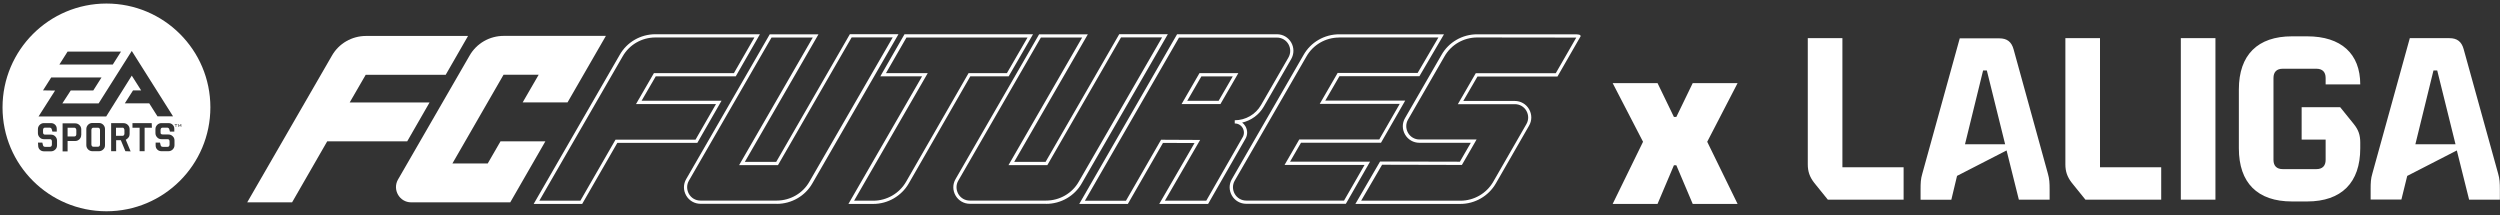
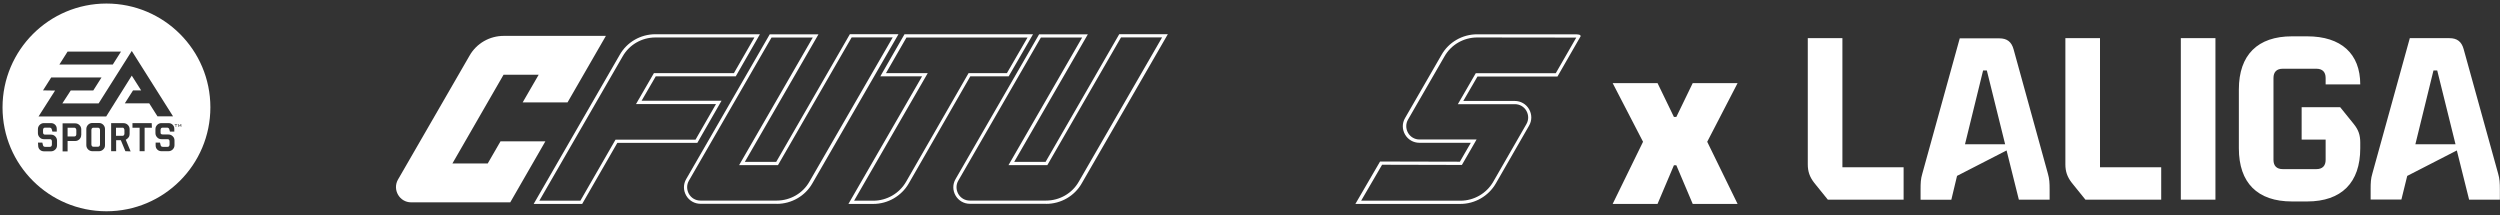
<svg xmlns="http://www.w3.org/2000/svg" width="395" height="34" viewBox="0 0 395 34" fill="none">
  <rect x="0" y="0" width="395" height="34" fill="#333333" stroke="none" />
  <path d="M288.8 31.55H300.77V26.43H291.1V6.02H285.63V25.97C285.63 27.07 285.91 27.94 286.65 28.89L288.8 31.55ZM309.21 27.79L317.04 23.77L318.98 31.55H323.84V29.99C323.84 28.86 323.81 28.28 323.56 27.41L318.14 7.77C317.81 6.59 317.09 6.06 315.91 6.06H309.64L303.73 27.42C303.47 28.29 303.45 28.88 303.45 30V31.56H308.31L309.21 27.8V27.79ZM313.33 11.13H313.92L316.81 22.79H310.47L313.33 11.13ZM329.5 31.55H341.47V26.43H331.8V6.02H326.33V25.97C326.33 27.07 326.61 27.94 327.35 28.89L329.5 31.55ZM350.04 6.02H344.57V31.55H350.04V6.02ZM362.13 31.83H364.53C369.95 31.83 372.92 28.86 372.92 23.44V22.52C372.92 21.34 372.64 20.52 371.9 19.6L369.75 16.94H363.66V22.06H367.45V25.26C367.45 26.21 366.94 26.72 365.99 26.72H360.67C359.72 26.72 359.21 26.21 359.21 25.26V12.32C359.21 11.37 359.72 10.86 360.67 10.86H365.99C366.94 10.86 367.45 11.37 367.45 12.32V13.34H372.92C372.92 8.48 369.9 5.74 364.53 5.74H362.13C356.71 5.74 353.74 8.68 353.74 14.13V23.44C353.74 28.89 356.68 31.83 362.13 31.83ZM380.35 27.79L388.18 23.77L390.12 31.55H394.98V29.99C394.98 28.86 394.95 28.28 394.7 27.41L389.25 7.74C388.92 6.56 388.2 6.03 387.02 6.03H380.75L374.84 27.39C374.58 28.26 374.56 28.85 374.56 29.97V31.53H379.42L380.34 27.8L380.35 27.79ZM384.49 11.13H385.08L387.97 22.79H381.63L384.49 11.13ZM15.49 20.18H14.75C14.65 20.18 14.57 20.21 14.52 20.28C14.47 20.35 14.44 20.43 14.44 20.54V22.82C14.44 22.92 14.47 23 14.52 23.08C14.57 23.16 14.65 23.18 14.75 23.18H15.49C15.57 23.18 15.67 23.15 15.72 23.08C15.77 23.01 15.8 22.93 15.8 22.82V20.54C15.8 20.44 15.77 20.34 15.72 20.28C15.67 20.22 15.59 20.18 15.49 20.18ZM11.75 20.18H10.68V21.56H11.75C11.83 21.56 11.93 21.53 11.98 21.46C12.03 21.39 12.06 21.31 12.06 21.2V20.56C12.06 20.46 12.03 20.36 11.98 20.3C11.93 20.24 11.83 20.17 11.75 20.17V20.18ZM19.35 20.18H18.33V21.46H19.35C19.43 21.46 19.53 21.43 19.58 21.36C19.63 21.29 19.66 21.21 19.66 21.1V20.56C19.66 20.46 19.63 20.36 19.58 20.3C19.53 20.2 19.45 20.17 19.35 20.17V20.18ZM16.82 33.38C25.87 33.38 33.24 26.04 33.24 16.96C33.24 7.88 25.87 0.56 16.82 0.56C7.77 0.56 0.4 7.9 0.4 16.98C0.4 26.06 7.77 33.38 16.82 33.38ZM12.83 21.33C12.83 21.59 12.73 21.82 12.55 22C12.37 22.18 12.14 22.28 11.88 22.28H10.68V23.92H9.89V19.49H11.89C12.15 19.49 12.38 19.59 12.56 19.77C12.74 19.95 12.84 20.18 12.84 20.44V21.34L12.83 21.33ZM16.59 22.94C16.59 23.22 16.51 23.43 16.31 23.61C16.13 23.79 15.9 23.89 15.64 23.89H14.59C14.33 23.89 14.1 23.79 13.92 23.61C13.74 23.43 13.64 23.2 13.64 22.94V20.38C13.64 20.12 13.74 19.89 13.92 19.71C14.1 19.53 14.33 19.43 14.59 19.43H15.64C15.9 19.43 16.13 19.53 16.31 19.71C16.49 19.89 16.59 20.12 16.59 20.38V22.94ZM19.81 23.89L19.09 22.15H18.35V23.89H17.56V19.46H19.53C19.79 19.46 20.02 19.56 20.2 19.74C20.38 19.92 20.48 20.15 20.48 20.41V21.18C20.48 21.38 20.43 21.56 20.3 21.72C20.17 21.88 20.04 22 19.87 22.08L20.64 23.92L19.82 23.89H19.81ZM24 20.18H22.85V23.89H22.06V20.18H20.93V19.46H23.97L24 20.18ZM28.12 19.61H28.2L28.38 19.87L28.56 19.61H28.64V20.04H28.56V19.73C28.56 19.73 28.56 19.76 28.53 19.78L28.4 19.98L28.27 19.78C28.27 19.78 28.24 19.75 28.24 19.73V20.04H28.16V19.61H28.11H28.12ZM27.61 19.61H28.02V19.69H27.84V20.05H27.76V19.69H27.58L27.61 19.61ZM25.67 21.25H26.62C26.88 21.25 27.11 21.35 27.29 21.53C27.49 21.71 27.57 21.94 27.57 22.2V22.94C27.57 23.2 27.47 23.43 27.29 23.61C27.11 23.79 26.88 23.89 26.62 23.89H25.52C25.26 23.89 25.03 23.81 24.85 23.63C24.67 23.45 24.59 23.25 24.59 22.96V22.53H25.28L25.38 22.94C25.43 23.12 25.53 23.2 25.74 23.2H26.48C26.58 23.2 26.66 23.17 26.71 23.1C26.76 23.03 26.79 22.95 26.79 22.84V22.35C26.79 22.12 26.69 21.99 26.48 21.99H25.51C25.25 21.99 25.02 21.91 24.84 21.71C24.66 21.53 24.56 21.3 24.56 21.04V20.4C24.56 20.14 24.66 19.91 24.84 19.73C25.02 19.55 25.25 19.45 25.51 19.45H26.61C26.87 19.45 27.1 19.53 27.28 19.71C27.46 19.89 27.54 20.09 27.54 20.38V20.79H26.85L26.75 20.43C26.7 20.25 26.57 20.17 26.42 20.17H25.68C25.58 20.17 25.5 20.2 25.45 20.27C25.4 20.34 25.37 20.42 25.37 20.53V20.91C25.34 21.14 25.47 21.24 25.68 21.24L25.67 21.25ZM10.68 8.15H19.12L17.82 10.2H9.38L10.68 8.15ZM6.79 14.29L8.09 12.24H16.04L14.74 14.29H11.18L9.85 16.34H15.58L20.82 8.05L27.34 18.38H24.88L23.58 16.33H19.72L21.02 14.28H22.3L20.82 11.95L16.78 18.4H6.09L8.7 14.31L6.78 14.28L6.79 14.29ZM6 22.53H6.69L6.79 22.94C6.84 23.12 6.94 23.2 7.15 23.2H7.89C7.99 23.2 8.07 23.17 8.12 23.1C8.17 23.03 8.2 22.95 8.2 22.84V22.35C8.2 22.12 8.1 21.99 7.89 21.99H6.94C6.68 21.99 6.45 21.91 6.27 21.71C6.09 21.53 5.99 21.3 5.99 21.04V20.4C5.99 20.14 6.09 19.91 6.27 19.73C6.45 19.55 6.68 19.45 6.94 19.45H8.04C8.3 19.45 8.53 19.53 8.71 19.71C8.89 19.89 8.97 20.09 8.97 20.38V20.79H8.28L8.18 20.43C8.13 20.25 8 20.17 7.85 20.17H7.11C7.01 20.17 6.93 20.2 6.88 20.27C6.83 20.34 6.8 20.42 6.8 20.53V20.91C6.8 21.14 6.9 21.27 7.11 21.27H8.06C8.32 21.27 8.55 21.37 8.73 21.55C8.91 21.73 9.01 21.96 9.01 22.22V22.96C9.01 23.22 8.93 23.45 8.73 23.63C8.55 23.81 8.32 23.91 8.06 23.91H6.96C6.7 23.91 6.47 23.83 6.29 23.65C6.11 23.47 6.03 23.27 6.03 22.98L6 22.52V22.53Z" fill="white" />
  <path d="M64.97 31.97H80.62L86.17 22.33H79.08L77.06 25.83H71.48L79.56 11.81H85.11L82.58 16.18H89.67L95.73 5.67H79.59C77.36 5.67 75.29 6.85 74.19 8.79L62.86 28.41C61.99 30 63.14 31.97 64.96 31.97" fill="white" />
-   <path d="M55.25 16.19L57.78 11.82H70.42L73.95 5.68H57.84C55.61 5.68 53.54 6.86 52.44 8.8L39.06 31.97H46.15L51.7 22.33H64.34L67.87 16.19H55.26H55.25Z" fill="white" />
  <path d="M92 32.22H84.32L97.92 8.66C99.05 6.66 101.21 5.41 103.54 5.41H120.07L116.25 12.06H103.61L101.37 15.92H114L110.18 22.57H97.54L91.99 32.21L92 32.22ZM85.21 31.71H91.7L97.25 22.07H109.89L113.13 16.44H100.49L103.32 11.55H115.96L119.2 5.92H103.55C101.4 5.92 99.42 7.07 98.38 8.91L85.22 31.7L85.21 31.71Z" fill="white" />
-   <path d="M212.65 32.2H196.9C195.96 32.2 195.11 31.71 194.64 30.9C194.17 30.08 194.16 29.11 194.64 28.29L205.97 8.67C207.1 6.67 209.26 5.42 211.59 5.42H228.15L224.27 12.04H211.63L209.39 15.9H222.02L218.2 22.55H205.56L203.83 25.54H216.47L212.65 32.19V32.2ZM211.59 5.93C209.44 5.93 207.46 7.08 206.42 8.92L195.09 28.54C194.71 29.19 194.72 29.98 195.09 30.64C195.47 31.3 196.15 31.69 196.91 31.69H212.36L215.6 26.06H202.96L205.28 22.04H217.92L221.16 16.41H208.52L211.35 11.52H223.99L227.27 5.92H211.6L211.59 5.93Z" fill="white" />
-   <path d="M190.89 32.22H183.16L188.74 22.6L183.75 22.58L178.2 32.22H170.52L185.98 5.41H201.76C202.7 5.41 203.54 5.9 204.01 6.71C204.48 7.53 204.48 8.52 204 9.35L199.68 16.84C198.94 18.14 197.68 19.04 196.26 19.37C196.47 19.52 196.64 19.72 196.78 19.96C197.13 20.57 197.14 21.3 196.79 21.91L190.88 32.22H190.89ZM184.05 31.71H190.59L196.35 21.66C196.61 21.21 196.6 20.67 196.34 20.22C196.08 19.77 195.62 19.51 195.12 19.51H195.09V19C196.8 19 198.39 18.08 199.24 16.6L203.56 9.11C203.95 8.44 203.95 7.65 203.57 6.98C203.19 6.33 202.52 5.94 201.76 5.94H186.28L171.41 31.72H177.9L183.45 22.08L189.62 22.11L184.04 31.73L184.05 31.71ZM192.83 16.44H186.69L189.52 11.55H195.66L192.83 16.44ZM187.58 15.93H192.54L194.78 12.07H189.82L187.58 15.93Z" fill="white" />
  <path d="M230.74 32.22H214.15L218.05 25.52L230.66 25.55L232.39 22.56H224.26C223.32 22.56 222.47 22.07 222 21.26C221.53 20.44 221.52 19.47 222 18.65L227.76 8.67C228.89 6.67 231.05 5.42 233.38 5.42C233.38 5.42 237.4 5.42 241.42 5.42C243.43 5.42 245.44 5.42 246.95 5.42C247.7 5.42 248.33 5.42 248.77 5.42C249.343 5.42 249.653 5.477 249.7 5.59L249.75 5.71L246.08 12.09H233.44L231.2 15.95H239.33C240.27 15.95 241.12 16.44 241.59 17.25C242.06 18.07 242.07 19.04 241.59 19.86L236.35 28.97C235.2 30.97 233.05 32.22 230.73 32.22H230.74ZM215.05 31.71H230.75C232.88 31.71 234.87 30.56 235.93 28.72L241.17 19.61C241.55 18.95 241.54 18.17 241.17 17.51C240.79 16.85 240.11 16.46 239.35 16.46H230.34L233.17 11.57H245.81L249.05 5.94C247.03 5.93 238.25 5.92 233.4 5.92C231.25 5.92 229.27 7.07 228.23 8.91L222.47 18.89C222.09 19.54 222.1 20.33 222.47 20.99C222.85 21.65 223.53 22.04 224.29 22.04H233.3L230.98 26.06L218.37 26.03L215.06 31.71H215.05Z" fill="white" />
  <path d="M122.73 32.2H110.68C109.74 32.2 108.89 31.71 108.42 30.9C107.95 30.08 107.94 29.11 108.42 28.29L121.62 5.42H129.32L117.68 25.58H122.64L134.28 5.4H141.96L128.36 28.96C127.23 30.96 125.07 32.21 122.74 32.21L122.73 32.2ZM121.9 5.93L108.85 28.54C108.47 29.19 108.48 29.98 108.85 30.64C109.23 31.3 109.91 31.69 110.67 31.69H122.72C124.87 31.69 126.85 30.54 127.89 28.7L141.05 5.91H134.56L122.92 26.09H116.78L128.42 5.93H121.9Z" fill="white" />
  <path d="M165.29 32.2H153.24C152.3 32.2 151.45 31.71 150.98 30.9C150.51 30.08 150.5 29.11 150.98 28.29L164.18 5.42H171.88L160.24 25.58H165.2L176.84 5.4H184.52L170.92 28.96C169.79 30.96 167.63 32.21 165.3 32.21L165.29 32.2ZM164.46 5.93L151.41 28.54C151.03 29.19 151.04 29.98 151.41 30.64C151.79 31.3 152.47 31.69 153.23 31.69H165.28C167.43 31.69 169.41 30.54 170.45 28.7L183.61 5.91H177.12L165.48 26.09H159.34L170.98 5.93H164.46Z" fill="white" />
  <path d="M137.97 32.22H134.05L145.69 12.06H139.09L142.91 5.41H163.22L159.37 12.06H153.31L143.59 28.97C142.44 30.97 140.29 32.22 137.97 32.22ZM134.94 31.71H137.98C140.11 31.71 142.1 30.56 143.16 28.72L153.03 11.56H159.09L162.35 5.93H143.22L139.98 11.56H146.58L134.94 31.72V31.71Z" fill="white" />
  <path d="M259.6 22.4L254.8 13.13H261.89L264.48 18.48H264.86L267.45 13.13H274.54L269.74 22.4L274.54 32.22H267.45L264.86 26.11H264.48L261.89 32.22H254.8L259.6 22.4Z" fill="white" />
</svg>